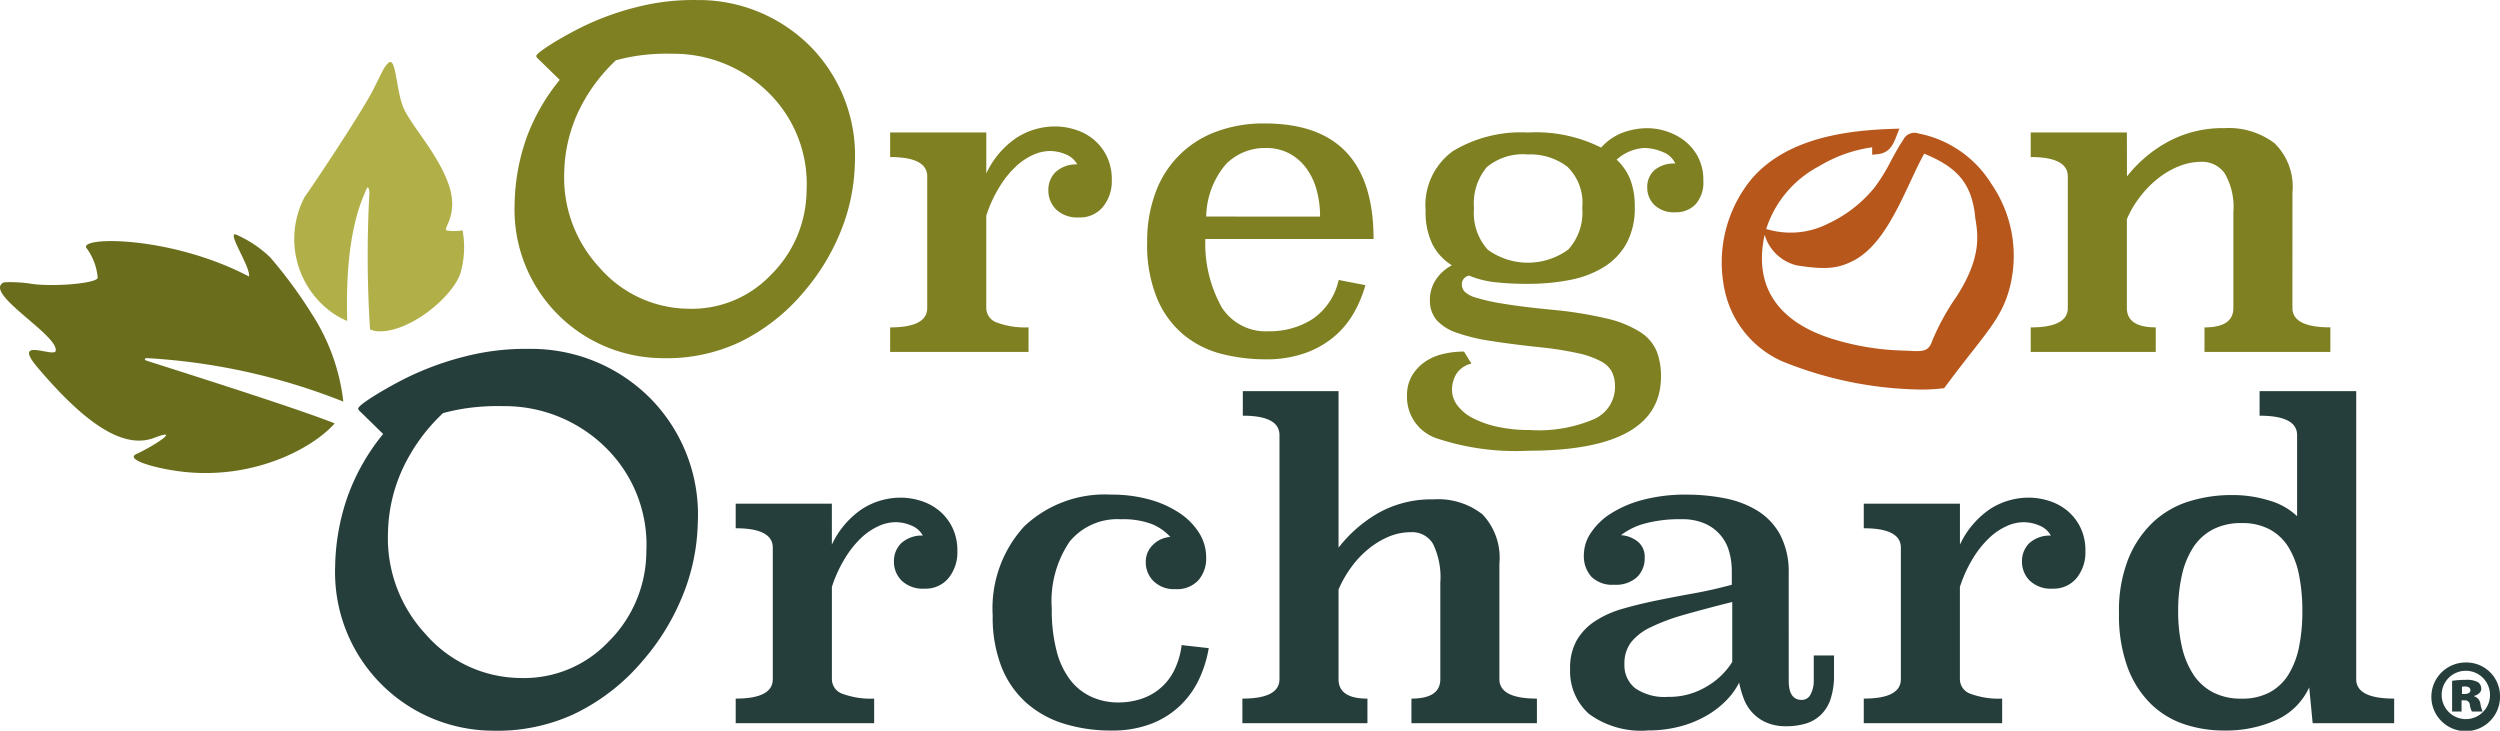
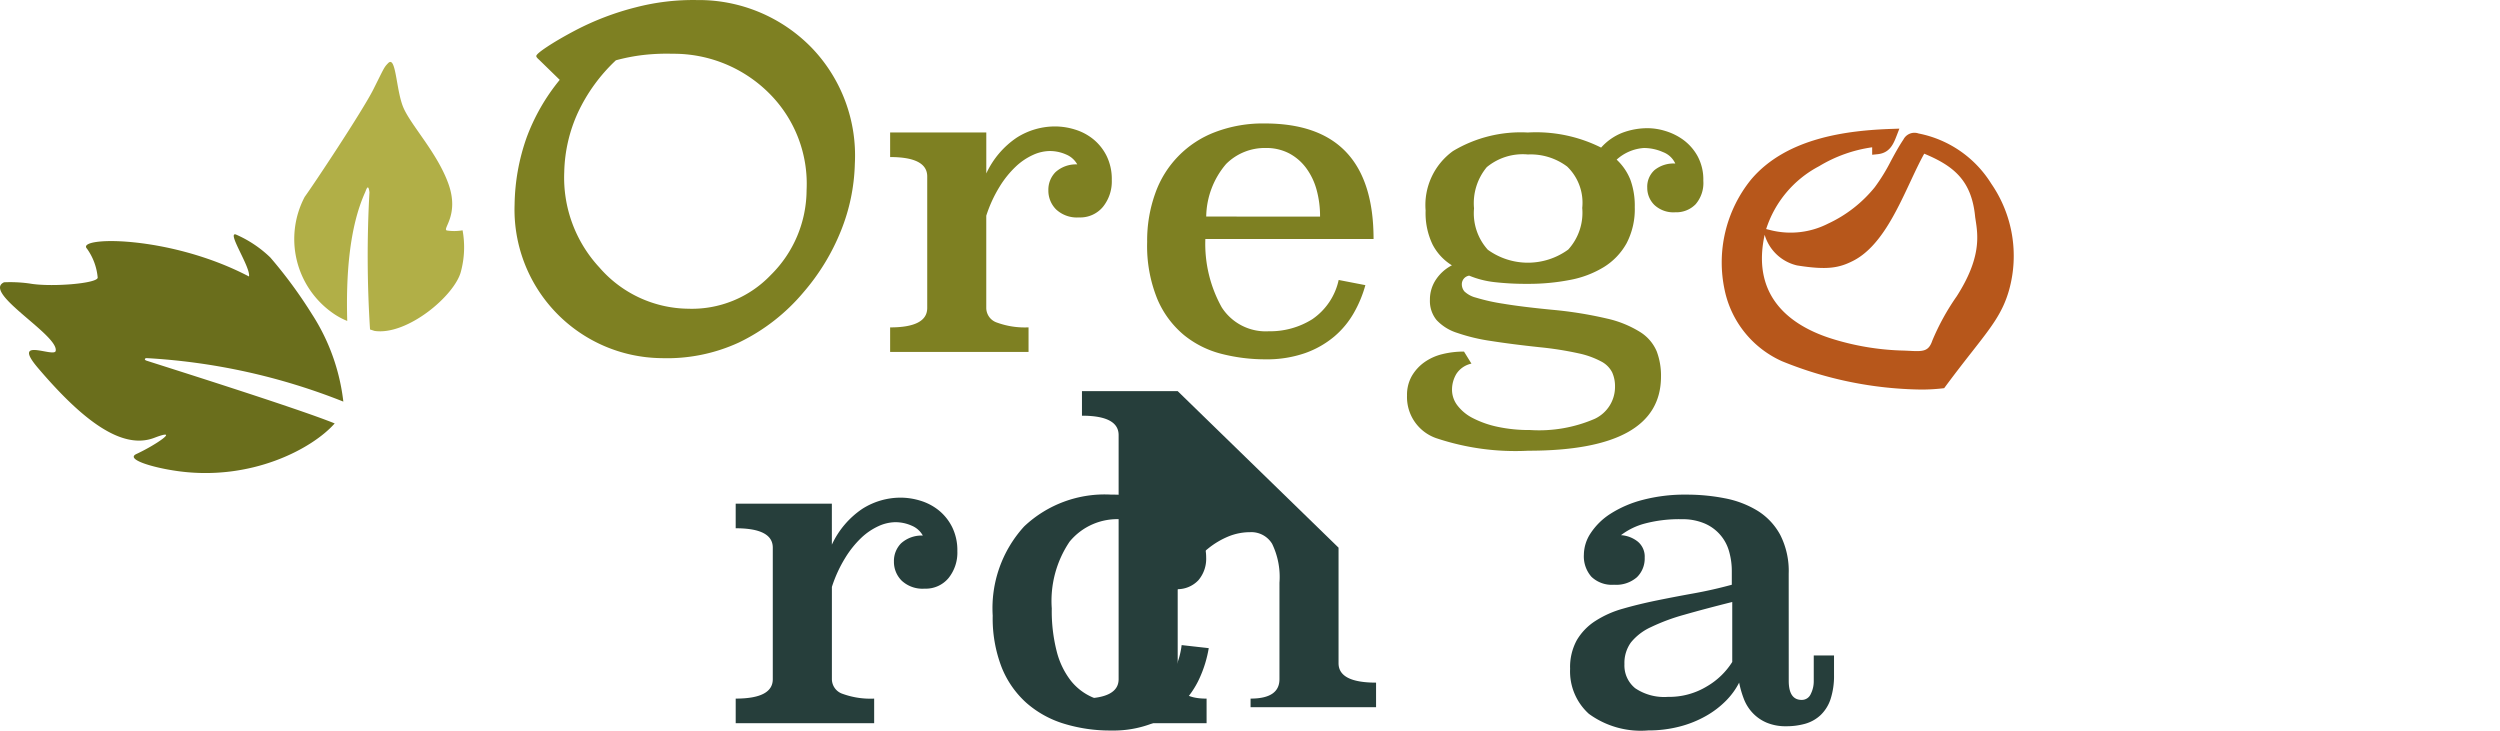
<svg xmlns="http://www.w3.org/2000/svg" width="196.594" height="57.463" viewBox="0 0 196.594 57.463">
  <g transform="translate(-21.23 -38.184)">
    <path d="M86.646,81.014A6.883,6.883,0,0,1,89.037,78.2a5.616,5.616,0,0,1,3.034-.882,5.319,5.319,0,0,1,1.544.242,4.28,4.28,0,0,1,1.441.759,3.982,3.982,0,0,1,1.051,1.319,4.115,4.115,0,0,1,.407,1.885,3.193,3.193,0,0,1-.695,2.12,2.327,2.327,0,0,1-1.882.831,2.4,2.4,0,0,1-1.8-.628,2.083,2.083,0,0,1-.61-1.509,1.97,1.97,0,0,1,.559-1.424A2.4,2.4,0,0,1,93.8,80.3a1.778,1.778,0,0,0-.882-.781,3.149,3.149,0,0,0-1.288-.271,3.27,3.27,0,0,0-1.306.305,4.969,4.969,0,0,0-1.356.916A7.8,7.8,0,0,0,87.7,82.048a10.41,10.41,0,0,0-1.052,2.289v7.257a1.22,1.22,0,0,0,.847,1.153,6.39,6.39,0,0,0,2.477.373v1.933H79.084V93.12Q82,93.12,82,91.594V81.251q0-1.525-2.917-1.525V77.792h7.562Z" fill="#263e3b" />
    <path d="M116.283,89.152a9.386,9.386,0,0,1-.729,2.374,7.018,7.018,0,0,1-1.441,2.068,6.878,6.878,0,0,1-2.272,1.476,8.446,8.446,0,0,1-3.222.559,12.341,12.341,0,0,1-3.747-.543,8,8,0,0,1-2.949-1.648,7.479,7.479,0,0,1-1.934-2.8,10.655,10.655,0,0,1-.695-4.043,9.534,9.534,0,0,1,2.475-7.015,9.216,9.216,0,0,1,6.85-2.5,11.064,11.064,0,0,1,2.985.38,8.144,8.144,0,0,1,2.356,1.052,5.223,5.223,0,0,1,1.56,1.569,3.615,3.615,0,0,1,.56,1.95,2.592,2.592,0,0,1-.611,1.78,2.261,2.261,0,0,1-1.8.7,2.3,2.3,0,0,1-1.729-.628,2.085,2.085,0,0,1-.61-1.509,1.826,1.826,0,0,1,.559-1.339,2.128,2.128,0,0,1,1.373-.628,4,4,0,0,0-1.47-1.017,6.425,6.425,0,0,0-2.415-.373,4.857,4.857,0,0,0-4.038,1.763,8.332,8.332,0,0,0-1.4,5.256,12.761,12.761,0,0,0,.389,3.375,6.262,6.262,0,0,0,1.1,2.289A4.423,4.423,0,0,0,107.1,93a5.1,5.1,0,0,0,2.08.424,5.783,5.783,0,0,0,1.708-.255,4.4,4.4,0,0,0,2.637-2.187,6.126,6.126,0,0,0,.626-2.069Z" fill="#263e3b" />
-     <path d="M126.49,81.251a10.73,10.73,0,0,1,3.136-2.73,8.493,8.493,0,0,1,4.324-1.067,5.611,5.611,0,0,1,3.866,1.186,4.966,4.966,0,0,1,1.323,3.866v9.088q0,1.525,2.95,1.526v1.933h-9.868V93.12q2.271,0,2.272-1.526V84a5.991,5.991,0,0,0-.577-3.052,1.908,1.908,0,0,0-1.729-.915,4.513,4.513,0,0,0-1.713.338,6.467,6.467,0,0,0-1.593.95,7.565,7.565,0,0,0-1.373,1.441,8.9,8.9,0,0,0-1.018,1.781v7.053q0,1.525,2.272,1.526v1.933h-9.834V93.12q2.916,0,2.917-1.526V72.4q0-1.527-2.883-1.526V68.942h7.528Z" fill="#263e3b" />
+     <path d="M126.49,81.251v9.088q0,1.525,2.95,1.526v1.933h-9.868V93.12q2.271,0,2.272-1.526V84a5.991,5.991,0,0,0-.577-3.052,1.908,1.908,0,0,0-1.729-.915,4.513,4.513,0,0,0-1.713.338,6.467,6.467,0,0,0-1.593.95,7.565,7.565,0,0,0-1.373,1.441,8.9,8.9,0,0,0-1.018,1.781v7.053q0,1.525,2.272,1.526v1.933h-9.834V93.12q2.916,0,2.917-1.526V72.4q0-1.527-2.883-1.526V68.942h7.528Z" fill="#263e3b" />
    <path d="M161.892,91.723q0,1.5,1.018,1.5a.761.761,0,0,0,.711-.459,2.215,2.215,0,0,0,.238-1.036v-2h1.594v1.529a5.864,5.864,0,0,1-.271,1.9,3.057,3.057,0,0,1-.781,1.256,2.943,2.943,0,0,1-1.2.681,5.418,5.418,0,0,1-1.509.2A3.83,3.83,0,0,1,160.128,95a3.277,3.277,0,0,1-1.084-.763,3.363,3.363,0,0,1-.679-1.085,7.723,7.723,0,0,1-.372-1.289,5.693,5.693,0,0,1-1.035,1.424,7.151,7.151,0,0,1-1.577,1.2,8.466,8.466,0,0,1-2.068.831,9.67,9.67,0,0,1-2.476.305,6.924,6.924,0,0,1-4.663-1.306A4.494,4.494,0,0,1,144.7,90.78a4.406,4.406,0,0,1,.526-2.255,4.511,4.511,0,0,1,1.458-1.509,7.945,7.945,0,0,1,2.17-.967q1.237-.356,2.645-.644t2.916-.559q1.509-.271,3-.679V83.116a5.643,5.643,0,0,0-.22-1.594,3.357,3.357,0,0,0-1.951-2.187,4.434,4.434,0,0,0-1.762-.322,10.619,10.619,0,0,0-2.9.339,5.332,5.332,0,0,0-1.882.916,2.375,2.375,0,0,1,1.323.508,1.527,1.527,0,0,1,.542,1.255,2.055,2.055,0,0,1-.61,1.543,2.478,2.478,0,0,1-1.8.593,2.331,2.331,0,0,1-1.779-.627,2.434,2.434,0,0,1-.594-1.747,3.116,3.116,0,0,1,.543-1.695,5.222,5.222,0,0,1,1.559-1.519,8.81,8.81,0,0,1,2.526-1.085,13.041,13.041,0,0,1,3.442-.414,15.558,15.558,0,0,1,3.019.289,7.693,7.693,0,0,1,2.577.985,5.049,5.049,0,0,1,1.779,1.9,6.258,6.258,0,0,1,.662,3.04Zm-4.442-6.2q-2.17.543-3.764,1a15.74,15.74,0,0,0-2.645.983,4.335,4.335,0,0,0-1.56,1.2,2.751,2.751,0,0,0-.509,1.7,2.3,2.3,0,0,0,.848,1.9,4.075,4.075,0,0,0,2.577.678,5.7,5.7,0,0,0,3.069-.831,5.774,5.774,0,0,0,1.984-1.915Z" fill="#263e3b" />
-     <path d="M175.355,81.014a6.889,6.889,0,0,1,2.39-2.815,5.62,5.62,0,0,1,3.035-.882,5.317,5.317,0,0,1,1.543.242,4.261,4.261,0,0,1,1.441.759,3.984,3.984,0,0,1,1.052,1.319,4.114,4.114,0,0,1,.406,1.885,3.2,3.2,0,0,1-.694,2.12,2.33,2.33,0,0,1-1.883.831,2.394,2.394,0,0,1-1.8-.628,2.083,2.083,0,0,1-.61-1.509,1.966,1.966,0,0,1,.559-1.424,2.394,2.394,0,0,1,1.713-.61,1.786,1.786,0,0,0-.882-.781,3.154,3.154,0,0,0-1.289-.271,3.266,3.266,0,0,0-1.305.305,4.939,4.939,0,0,0-1.356.916,7.806,7.806,0,0,0-1.272,1.577,10.455,10.455,0,0,0-1.051,2.289v7.257a1.22,1.22,0,0,0,.847,1.153,6.388,6.388,0,0,0,2.476.373v1.933H167.792V93.12q2.917,0,2.917-1.526V81.251q0-1.525-2.917-1.525V77.792h7.563Z" fill="#263e3b" />
-     <path d="M206.517,91.594q0,1.525,2.985,1.526v1.933h-6.41l-.271-2.815a5.214,5.214,0,0,1-2.577,2.561,9.629,9.629,0,0,1-4.137.83,9.727,9.727,0,0,1-3.153-.508,6.849,6.849,0,0,1-2.629-1.629,7.831,7.831,0,0,1-1.8-2.865,11.923,11.923,0,0,1-.662-4.222,11.037,11.037,0,0,1,.746-4.306,8.156,8.156,0,0,1,1.966-2.883,7.3,7.3,0,0,1,2.815-1.61,11.209,11.209,0,0,1,3.324-.492,9.761,9.761,0,0,1,3,.441,5.263,5.263,0,0,1,2.154,1.221V72.4q0-1.527-2.95-1.526V68.942h7.6ZM197.5,79.318a4.745,4.745,0,0,0-2.271.509,4.138,4.138,0,0,0-1.544,1.424,6.728,6.728,0,0,0-.881,2.188,12.6,12.6,0,0,0-.288,2.8,12.389,12.389,0,0,0,.288,2.781,6.719,6.719,0,0,0,.881,2.169,4.14,4.14,0,0,0,1.544,1.425,4.745,4.745,0,0,0,2.271.509,4.549,4.549,0,0,0,2.238-.509,3.962,3.962,0,0,0,1.476-1.425,6.644,6.644,0,0,0,.813-2.169,14,14,0,0,0,.255-2.781,14.237,14.237,0,0,0-.255-2.8,6.661,6.661,0,0,0-.813-2.188,3.959,3.959,0,0,0-1.476-1.424A4.549,4.549,0,0,0,197.5,79.318Z" fill="#263e3b" />
    <path d="M98.79,51.824a6.876,6.876,0,0,1,2.391-2.815,5.608,5.608,0,0,1,3.034-.882,5.319,5.319,0,0,1,1.544.242,4.262,4.262,0,0,1,1.441.759,3.982,3.982,0,0,1,1.051,1.319,4.115,4.115,0,0,1,.407,1.885,3.188,3.188,0,0,1-.695,2.119,2.324,2.324,0,0,1-1.882.831,2.4,2.4,0,0,1-1.8-.627,2.089,2.089,0,0,1-.61-1.509,1.968,1.968,0,0,1,.559-1.424,2.393,2.393,0,0,1,1.713-.61,1.773,1.773,0,0,0-.882-.781,3.149,3.149,0,0,0-1.288-.271,3.27,3.27,0,0,0-1.306.305,4.969,4.969,0,0,0-1.356.916,7.748,7.748,0,0,0-1.271,1.577,10.4,10.4,0,0,0-1.052,2.288V62.4a1.218,1.218,0,0,0,.848,1.153,6.385,6.385,0,0,0,2.476.374v1.932H91.228V63.93q2.916,0,2.917-1.527V52.061q0-1.527-2.917-1.526V48.6H98.79Z" fill="#7e8022" />
    <path d="M116.016,56.978a10.266,10.266,0,0,0,1.288,5.375,4.109,4.109,0,0,0,3.7,1.881,6.235,6.235,0,0,0,3.424-.949A5.016,5.016,0,0,0,126.5,60.2l2.1.407a9.449,9.449,0,0,1-.9,2.171,6.923,6.923,0,0,1-1.542,1.865,7.39,7.39,0,0,1-2.29,1.305,9.114,9.114,0,0,1-3.137.492,13.793,13.793,0,0,1-3.425-.425,7.684,7.684,0,0,1-2.966-1.478,7.464,7.464,0,0,1-2.1-2.836,11.074,11.074,0,0,1-.8-4.5,10.943,10.943,0,0,1,.628-3.788,7.981,7.981,0,0,1,4.713-4.84,10.534,10.534,0,0,1,3.917-.68q8.545,0,8.546,9.088Zm9.02-1.763a7.784,7.784,0,0,0-.271-2.1,5.177,5.177,0,0,0-.814-1.706,3.992,3.992,0,0,0-1.339-1.161,3.864,3.864,0,0,0-1.849-.426,4.294,4.294,0,0,0-3.119,1.262,6.5,6.5,0,0,0-1.56,4.13Z" fill="#7e8022" />
    <path d="M136.94,66.778a1.882,1.882,0,0,0-1.188.814,2.428,2.428,0,0,0-.339,1.254,2.029,2.029,0,0,0,.425,1.221,3.526,3.526,0,0,0,1.22,1,7.7,7.7,0,0,0,1.933.679,11.794,11.794,0,0,0,2.56.254,11.018,11.018,0,0,0,5.087-.882,2.772,2.772,0,0,0,1.593-2.543,2.661,2.661,0,0,0-.22-1.1,1.982,1.982,0,0,0-.865-.865,6.738,6.738,0,0,0-1.8-.644,26.019,26.019,0,0,0-3.018-.475q-2.205-.235-3.832-.491a14.489,14.489,0,0,1-2.695-.645,3.758,3.758,0,0,1-1.6-1,2.358,2.358,0,0,1-.525-1.594,2.809,2.809,0,0,1,.475-1.594,3.331,3.331,0,0,1,1.254-1.119,4.173,4.173,0,0,1-1.525-1.645,5.706,5.706,0,0,1-.543-2.661,5.242,5.242,0,0,1,2.153-4.68,10.376,10.376,0,0,1,5.883-1.458,11.425,11.425,0,0,1,5.765,1.187,4.378,4.378,0,0,1,1.679-1.17,5.615,5.615,0,0,1,2.018-.356,4.825,4.825,0,0,1,1.356.22,4.7,4.7,0,0,1,1.407.695,3.972,3.972,0,0,1,1.119,1.272,3.862,3.862,0,0,1,.458,1.95,2.551,2.551,0,0,1-.61,1.848,2.124,2.124,0,0,1-1.594.627,2.191,2.191,0,0,1-1.645-.576,1.887,1.887,0,0,1-.56-1.356,1.761,1.761,0,0,1,.577-1.391,2.381,2.381,0,0,1,1.628-.509,1.734,1.734,0,0,0-.966-.9,3.7,3.7,0,0,0-1.51-.322,3.543,3.543,0,0,0-2.136.915,4.361,4.361,0,0,1,1.085,1.594,5.966,5.966,0,0,1,.34,2.136,5.777,5.777,0,0,1-.645,2.849,5.123,5.123,0,0,1-1.78,1.865,7.871,7.871,0,0,1-2.679,1.017,17,17,0,0,1-3.307.306,21.981,21.981,0,0,1-2.628-.136,7.357,7.357,0,0,1-1.983-.509.681.681,0,0,0-.577.678.875.875,0,0,0,.2.56,2.046,2.046,0,0,0,.916.492,14.978,14.978,0,0,0,2.119.474q1.407.239,3.815.475a31.369,31.369,0,0,1,4.357.695,8.4,8.4,0,0,1,2.628,1.068,3.319,3.319,0,0,1,1.289,1.509,5.41,5.41,0,0,1,.338,1.984q0,5.832-10.444,5.833a19.642,19.642,0,0,1-7.222-.984,3.42,3.42,0,0,1-2.306-3.357,2.99,2.99,0,0,1,.372-1.526,3.471,3.471,0,0,1,.984-1.085,4.11,4.11,0,0,1,1.425-.644,6.939,6.939,0,0,1,1.7-.2Zm4.441-16.447a4.437,4.437,0,0,0-3.237,1,4.438,4.438,0,0,0-1,3.238,4.279,4.279,0,0,0,1.085,3.255,5.386,5.386,0,0,0,6.324-.016,4.3,4.3,0,0,0,1.1-3.273,3.941,3.941,0,0,0-1.187-3.255A4.787,4.787,0,0,0,141.381,50.331Z" fill="#7e8022" />
-     <path d="M201.5,62.4q0,1.527,2.985,1.527v1.932h-9.9V63.93q2.272,0,2.272-1.527V54.875a5.245,5.245,0,0,0-.678-3.051,2.16,2.16,0,0,0-1.831-.916,4.751,4.751,0,0,0-1.747.339,6.547,6.547,0,0,0-1.644.949,8.177,8.177,0,0,0-1.424,1.442,8.077,8.077,0,0,0-1.051,1.78V62.4q0,1.527,2.272,1.527v1.932H180.92V63.93q2.918,0,2.917-1.527V52.061q0-1.527-2.917-1.526V48.6h7.563l.008,3.459a10.384,10.384,0,0,1,3.229-2.73,8.986,8.986,0,0,1,4.416-1.068,5.971,5.971,0,0,1,3.958,1.187,4.79,4.79,0,0,1,1.41,3.865Z" fill="#7e8022" />
    <path d="M177.814,52.621A8.694,8.694,0,0,0,172.1,48.68a.976.976,0,0,0-1.19.476c-.367.549-.677,1.12-.976,1.673a14.519,14.519,0,0,1-1.274,2.074,10.289,10.289,0,0,1-3.684,2.871,6.473,6.473,0,0,1-4.459.522l-.4-.1a8.534,8.534,0,0,1,4.16-4.941,11.042,11.042,0,0,1,4.176-1.489v.588l.435-.045c.962-.1,1.242-.819,1.489-1.453l.216-.557-.6.021c-3.4.117-8.244.657-11.056,3.975a10.353,10.353,0,0,0-2.087,8.684,7.909,7.909,0,0,0,4.506,5.608,29.884,29.884,0,0,0,10.907,2.23,14.618,14.618,0,0,0,1.683-.088l.169-.02.1-.136c.821-1.107,1.513-1.992,2.1-2.74,1.549-1.977,2.4-3.067,2.9-4.826A10.007,10.007,0,0,0,177.814,52.621Zm-15.267,6.436c2.384.383,3.318.19,4.4-.358,2.1-1.065,3.381-3.814,4.516-6.24.375-.8.729-1.558,1.084-2.19,2.337.971,3.74,2.118,4.007,5l.025.164c.2,1.272.465,3.014-1.475,6.047a18.547,18.547,0,0,0-1.922,3.489c-.286.851-.718.862-1.765.805l-.429-.02a20.473,20.473,0,0,1-5.911-1c-2.865-.949-6.079-3.092-5.119-7.913.013-.064.026-.127.041-.191l.047.149A3.473,3.473,0,0,0,162.547,59.057Z" fill="#b7571b" />
    <path d="M57.606,56.295a3.828,3.828,0,0,1-1.236.014c-.392-.122,1.014-1.213.114-3.694s-3.016-4.652-3.568-6.056-.546-4.044-1.167-3.406c-.331.341-.3.354-1.165,2.072s-4.75,7.563-5.393,8.44a7.109,7.109,0,0,0,2.2,9.133,5.659,5.659,0,0,0,1.145.625c-.1-3.511.146-7.329,1.409-10.119.063-.139.241-.781.338,0a90.63,90.63,0,0,0,.046,10.789c.22.072.36.115.36.115,2.579.371,6.342-2.813,6.794-4.7A7.377,7.377,0,0,0,57.606,56.295Z" fill="#b1af47" />
    <path d="M32.731,66.538c-.182-.07-.117-.2.05-.191a49.222,49.222,0,0,1,15.448,3.418,16.022,16.022,0,0,0-2.482-6.9,36.144,36.144,0,0,0-3.256-4.429,9.1,9.1,0,0,0-2.729-1.819c-.688-.166,1.2,2.617,1.047,3.309-6.276-3.287-13.648-3.147-12.74-2.187a4.6,4.6,0,0,1,.843,2.275c0,.469-3.708.765-5.364.463a10.912,10.912,0,0,0-2-.094c-1.752.8,4.33,4.164,4.06,5.4-.119.549-3.536-1.181-1.391,1.338,3.451,4.053,6.569,6.481,9.149,5.491,2.111-.809.163.545-1.41,1.273-.881.408,1.206,1.059,3.232,1.343,5.8.814,10.614-1.764,12.361-3.747C44.586,70.27,33.319,66.738,32.731,66.538Z" fill="#6a6e1c" />
    <path d="M65.246,44.464,63.6,42.86a.947.947,0,0,1-.163-.172.177.177,0,0,1-.036-.094c0-.111.284-.353.847-.726s1.288-.8,2.183-1.273a21.733,21.733,0,0,1,4.805-1.837,17.926,17.926,0,0,1,4.8-.57,12.385,12.385,0,0,1,9.047,3.778,12.221,12.221,0,0,1,3.369,9.11,15.068,15.068,0,0,1-1.1,5.278,17.142,17.142,0,0,1-2.915,4.788,15.28,15.28,0,0,1-5.1,3.975,13.47,13.47,0,0,1-6.1,1.23,11.68,11.68,0,0,1-11.54-12.1,16.428,16.428,0,0,1,.931-5.207A15.712,15.712,0,0,1,65.246,44.464Zm4.417-1.539a13.427,13.427,0,0,0-2.976,4.089,11.8,11.8,0,0,0-1.086,4.71,10.38,10.38,0,0,0,2.764,7.492,9.367,9.367,0,0,0,6.962,3.245,8.582,8.582,0,0,0,6.511-2.646,9.426,9.426,0,0,0,2.82-6.683,10.038,10.038,0,0,0-2.883-7.551,10.609,10.609,0,0,0-7.664-3.169,16.271,16.271,0,0,0-2.332.1A14.922,14.922,0,0,0,69.663,42.925Z" fill="#7e8022" />
-     <path d="M51.36,72.311,49.61,70.6a1.072,1.072,0,0,1-.174-.183.187.187,0,0,1-.037-.1q0-.179.9-.774t2.328-1.357a23.155,23.155,0,0,1,5.122-1.959,19.155,19.155,0,0,1,5.112-.608,13.205,13.205,0,0,1,9.645,4.028A13.027,13.027,0,0,1,76.1,79.36a16.021,16.021,0,0,1-1.174,5.627,18.176,18.176,0,0,1-3.109,5.106,16.249,16.249,0,0,1-5.432,4.237,14.4,14.4,0,0,1-6.5,1.312,12.452,12.452,0,0,1-12.3-12.9,17.511,17.511,0,0,1,.992-5.551A16.706,16.706,0,0,1,51.36,72.311Zm4.708-1.64A14.287,14.287,0,0,0,52.9,75.029a12.562,12.562,0,0,0-1.159,5.022,11.072,11.072,0,0,0,2.947,7.988,9.987,9.987,0,0,0,7.422,3.46,9.144,9.144,0,0,0,6.941-2.822,10.044,10.044,0,0,0,3.006-7.125A10.7,10.7,0,0,0,68.98,73.5a11.307,11.307,0,0,0-8.17-3.378,17.52,17.52,0,0,0-2.486.112A15.638,15.638,0,0,0,56.068,70.671Z" fill="#263e3b" />
-     <path d="M217.825,92.892a2.7,2.7,0,1,1-2.688-2.612A2.641,2.641,0,0,1,217.825,92.892Zm-4.586.016a1.9,1.9,0,1,0,1.882-1.975A1.892,1.892,0,0,0,213.239,92.908Zm1.563,1.229h-.744V91.722a6.838,6.838,0,0,1,1.063-.075,1.788,1.788,0,0,1,.972.183.621.621,0,0,1,.258.53c0,.243-.228.456-.561.548v.029a.736.736,0,0,1,.5.623,2.548,2.548,0,0,0,.166.577h-.835a1.422,1.422,0,0,1-.168-.516.378.378,0,0,0-.409-.364H214.8Zm.032-1.381h.212c.274,0,.454-.107.454-.289,0-.2-.166-.3-.424-.3-.091,0-.183.016-.242.016Z" fill="#263e3b" />
  </g>
</svg>